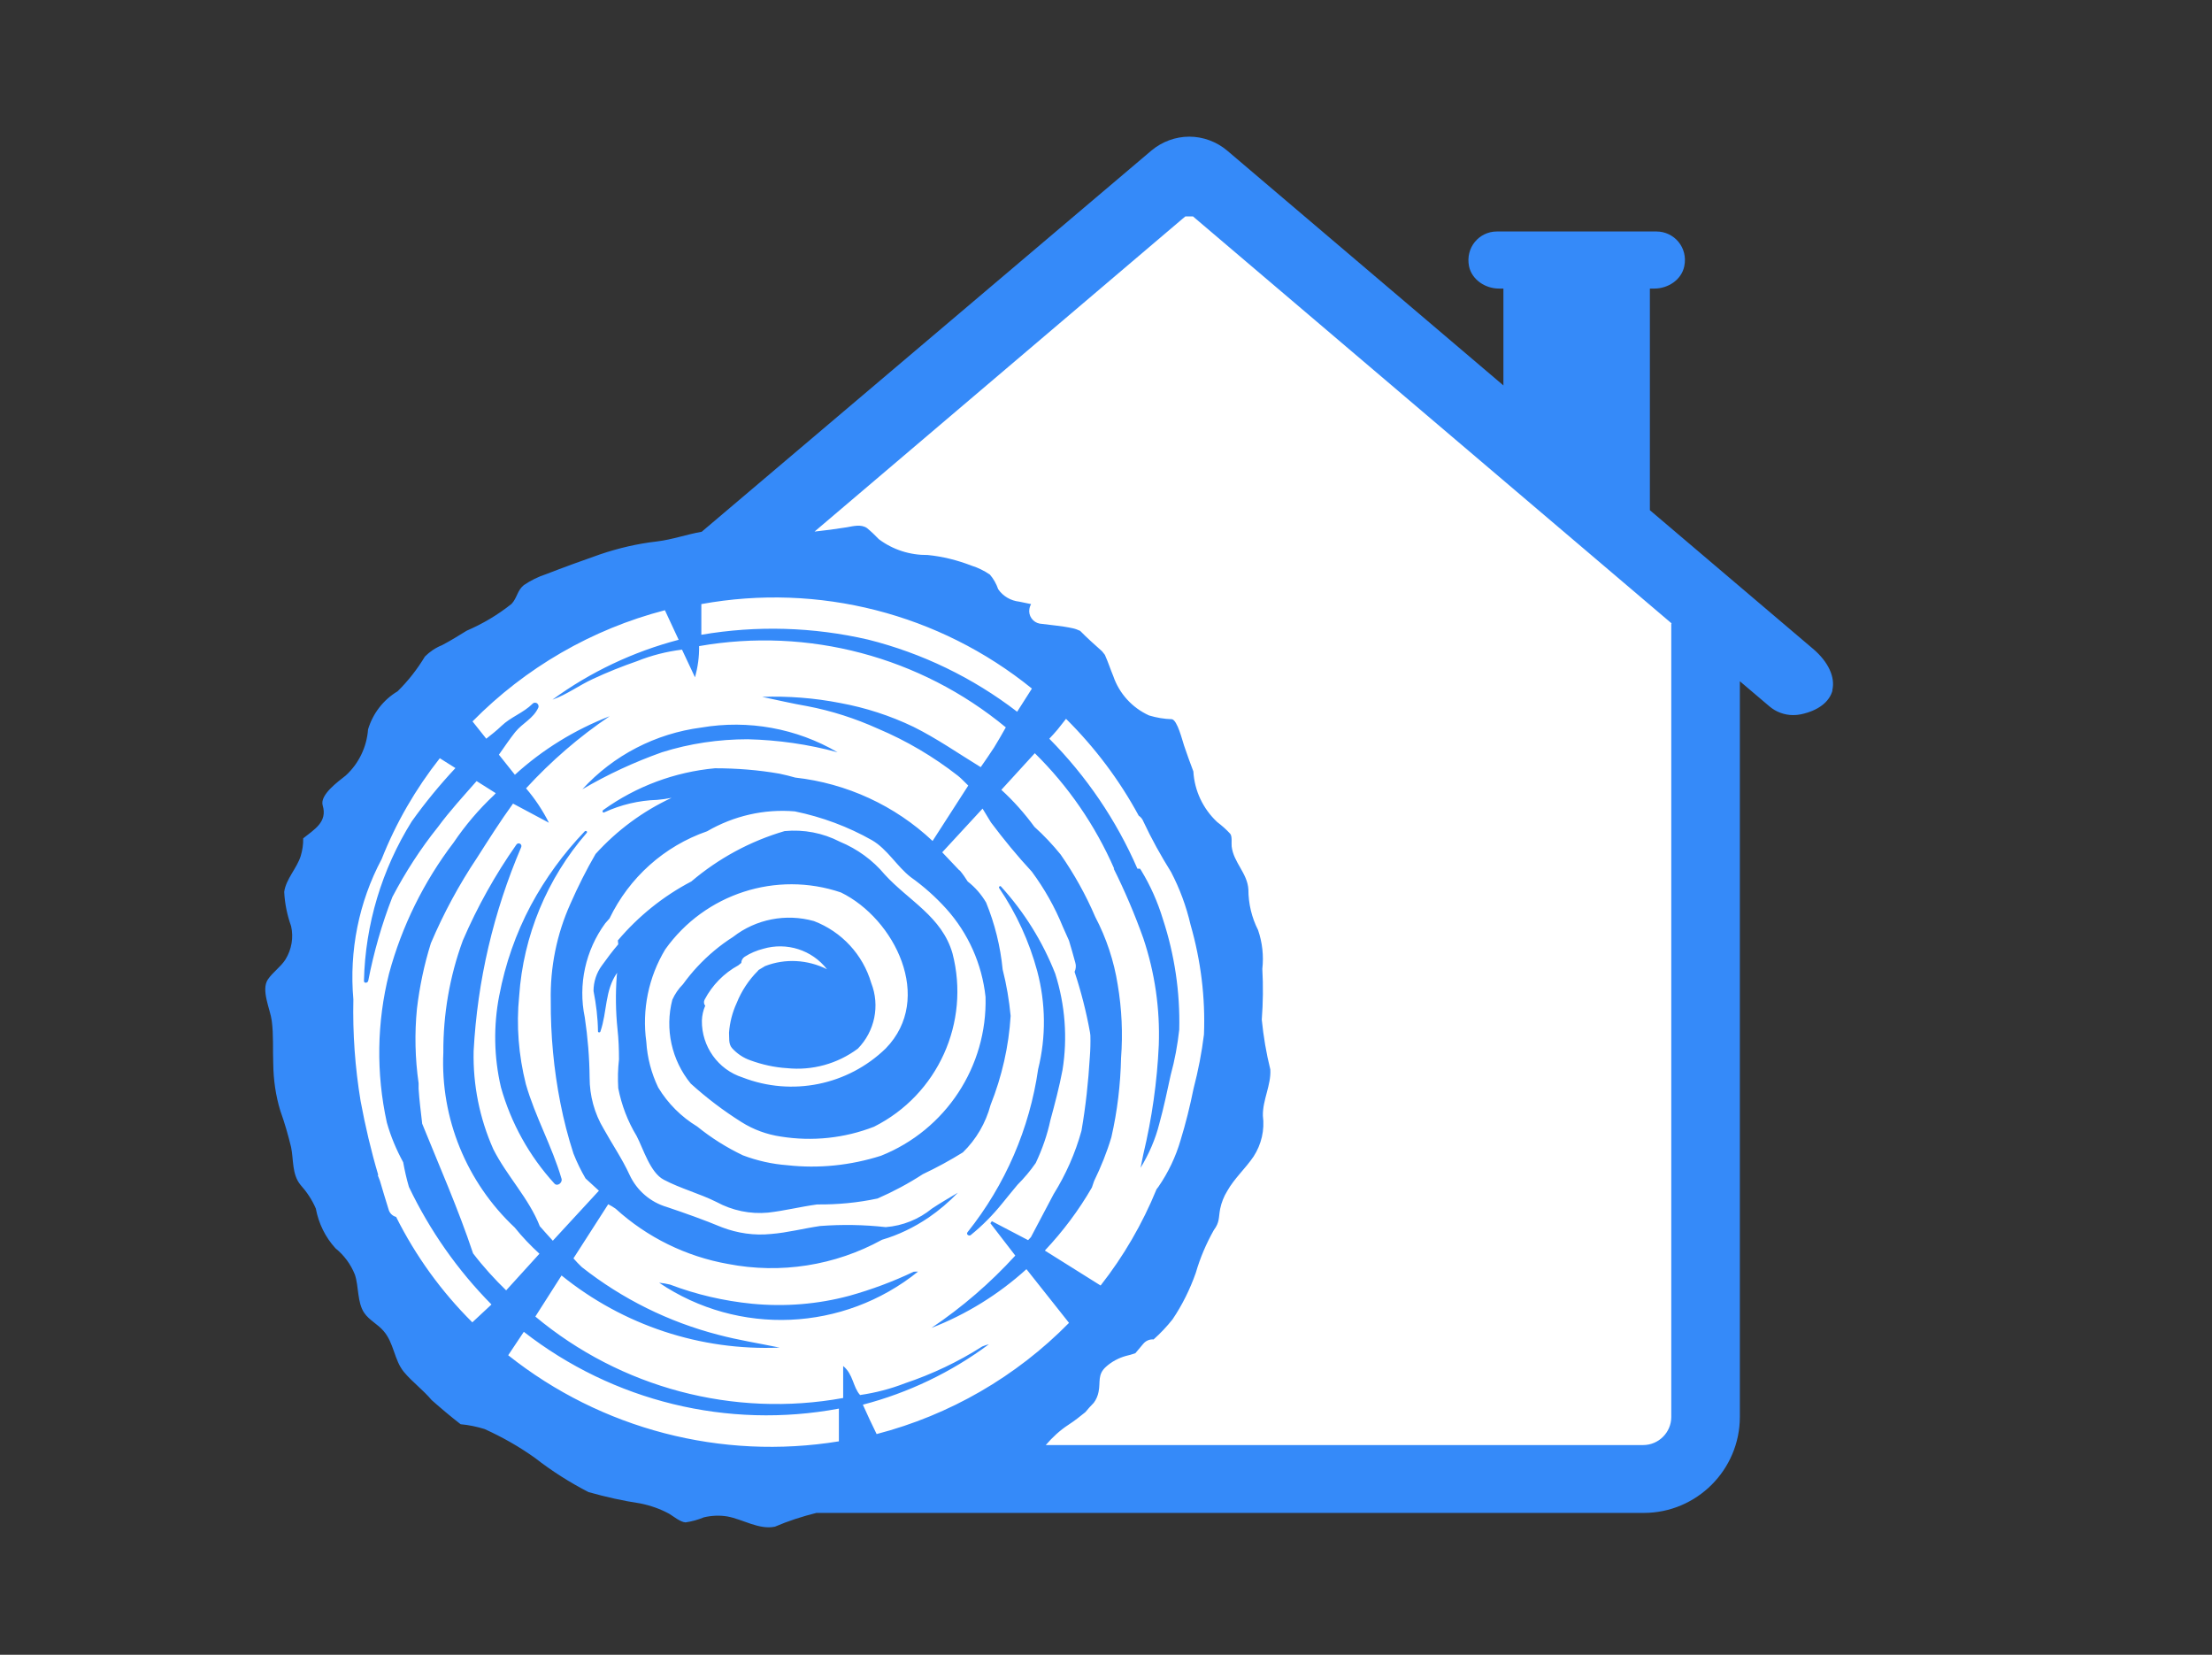
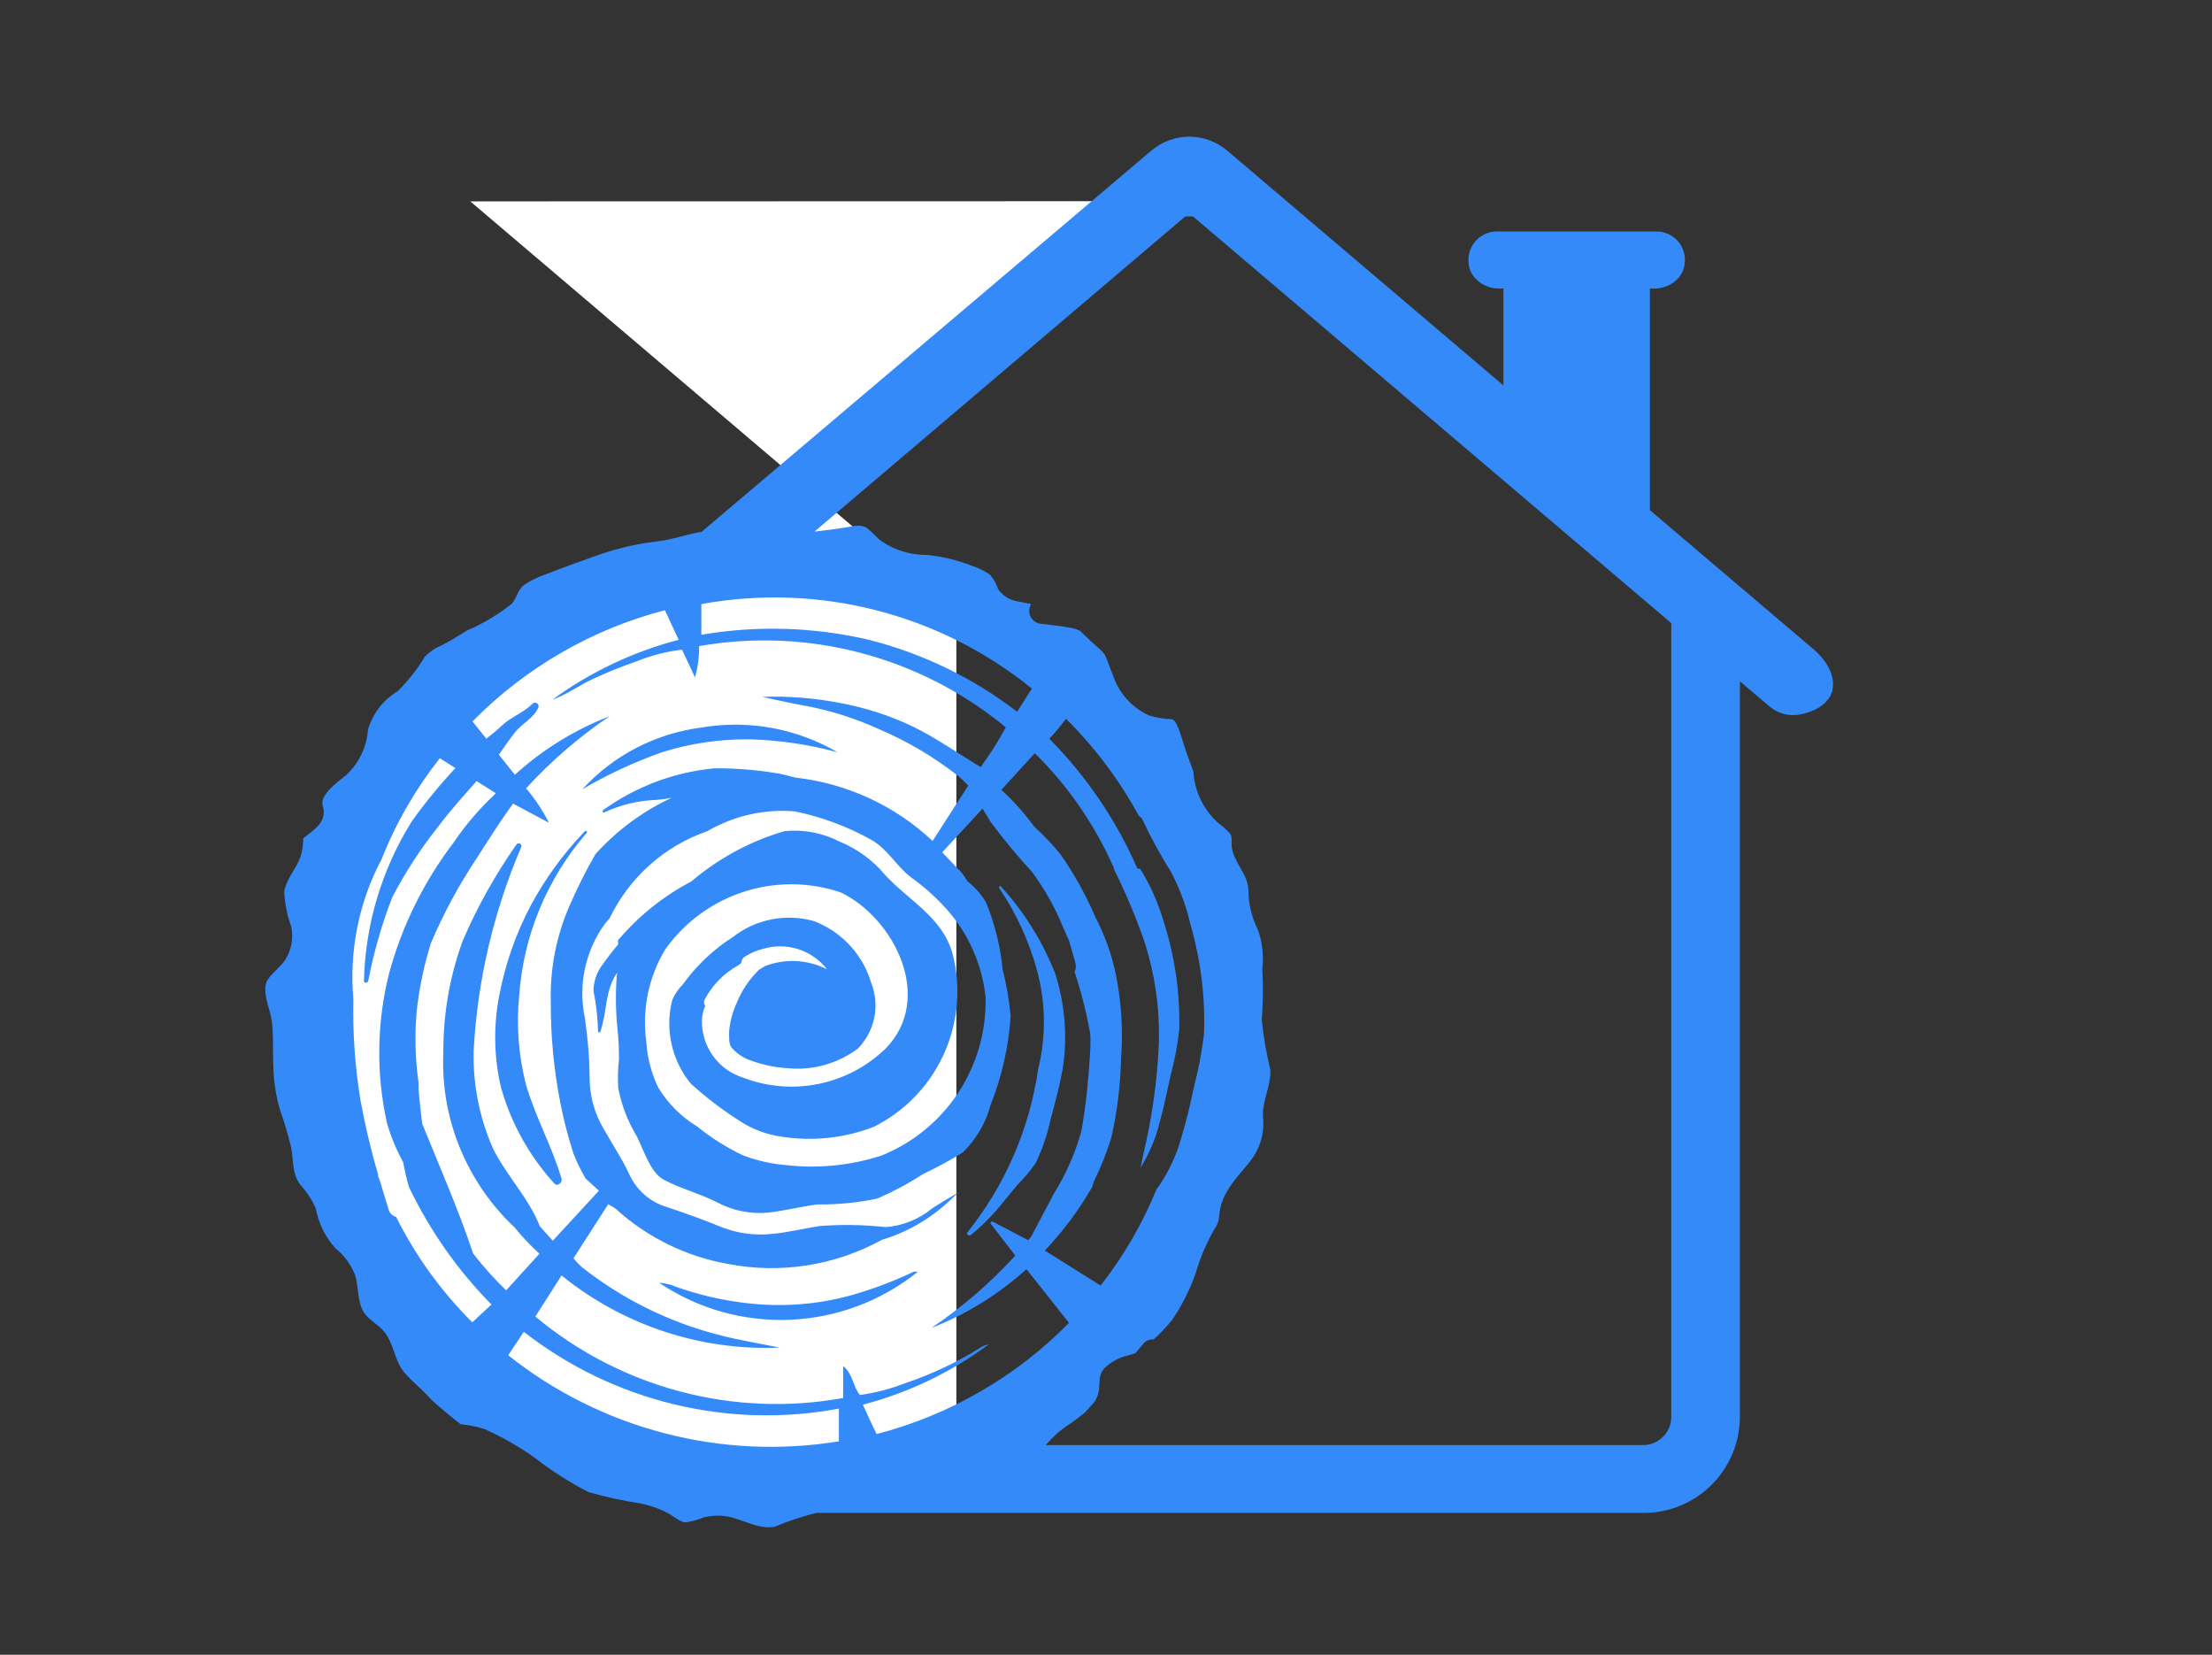
<svg xmlns="http://www.w3.org/2000/svg" viewBox="0 0 119 89">
  <rect x="0" y="0" width="119" height="89" fill="#333333" stroke="none" />
  <defs>
    <style>.c,.d{fill:#fff;}.e{fill:#358af9;}.d{fill-rule:evenodd;}.f{opacity:0;}</style>
  </defs>
  <g id="a" class="f">
    <g class="f">
-       <path class="c" d="M118.94,.06V88.94H.06V.06H118.94m.06-.06H0V89H119V0h0Z" />
-     </g>
+       </g>
  </g>
  <g id="b">
    <g>
-       <path class="d" d="M64.01,10.82s-.03,0-.04,0l-21.73,18.47c-.4-.02-.8-.03-1.2-.03-14.08,0-25.5,11.41-25.5,25.5s11.41,25.5,25.5,25.5c3.37,0,6.59-.66,9.54-1.85h38.72c.48,0,.87-.39,.87-.87V33.06l-26.15-22.23Z" />
+       <path class="d" d="M64.01,10.82s-.03,0-.04,0l-21.73,18.47c-.4-.02-.8-.03-1.2-.03-14.08,0-25.5,11.41-25.5,25.5s11.41,25.5,25.5,25.5c3.37,0,6.59-.66,9.54-1.85c.48,0,.87-.39,.87-.87V33.06l-26.15-22.23Z" />
      <path class="e" d="M26.86,53.54c.32-1.69,.89-3.33,1.7-4.85,.78-1.45,1.75-2.78,2.89-3.97,.06-.07,.18,0,.11,.08-2.13,2.45-3.41,5.53-3.63,8.77-.16,1.59-.03,3.19,.36,4.74,.5,1.75,1.41,3.34,1.92,5.09,.06,.21-.23,.44-.39,.25-1.35-1.48-2.33-3.25-2.87-5.17-.38-1.62-.41-3.31-.09-4.95Zm25.37,12.88c.62-.5,1.19-1.08,1.69-1.7,.27-.34,.55-.67,.82-1,.36-.36,.69-.75,.98-1.17,.35-.74,.62-1.51,.79-2.31,.24-.88,.48-1.79,.65-2.69,.28-1.73,.14-3.51-.39-5.18-.68-1.73-1.67-3.32-2.92-4.69-.04-.06-.14,.02-.1,.08,.93,1.37,1.62,2.88,2.05,4.47,.46,1.73,.48,3.54,.05,5.27-.46,3.2-1.77,6.23-3.79,8.76-.11,.12,.06,.25,.18,.16Zm-6.53,3.27c-1.71,.46-3.48,.6-5.24,.43-1.51-.15-2.99-.49-4.41-1.03-.2-.05-.39-.08-.59-.1,4.27,2.88,9.92,2.63,13.93-.6-.08,0-.16,0-.24,.01-1.11,.53-2.27,.96-3.45,1.29Zm-5.47-29.93c1.63,.04,3.25,.27,4.83,.7-2.21-1.29-4.8-1.76-7.33-1.33-2.46,.32-4.73,1.49-6.4,3.32,1.36-.8,2.79-1.46,4.28-1.99,1.49-.47,3.05-.7,4.62-.7Zm58.36-2.65c-.16,.64-.77,1.11-1.71,1.31-.14,.03-.28,.04-.42,.04-.46,0-.92-.17-1.27-.47l-1.59-1.35v39.56c0,2.85-2.32,5.17-5.17,5.17H43.92c-.76,.19-1.51,.43-2.23,.74-.85,.18-1.74-.4-2.56-.55-.42-.07-.86-.05-1.27,.05-.31,.13-.64,.22-.98,.27-.29-.02-.65-.33-.89-.47-.48-.26-1-.44-1.54-.55-.94-.14-1.87-.35-2.79-.61-1.01-.52-1.97-1.13-2.87-1.83-.85-.61-1.77-1.13-2.72-1.56-.42-.13-.85-.22-1.29-.26-.53-.41-1.05-.85-1.56-1.3-.46-.55-1.03-.96-1.49-1.51-.53-.64-.53-1.56-1.1-2.21-.31-.36-.77-.58-1.03-.96-.39-.56-.29-1.43-.51-2.07-.22-.55-.58-1.04-1.04-1.41-.55-.6-.91-1.34-1.06-2.14-.2-.47-.49-.9-.83-1.28-.46-.57-.36-1.34-.5-2.02-.16-.66-.35-1.32-.58-1.96-.25-.82-.37-1.67-.38-2.53-.03-.77,.02-1.55-.08-2.31-.08-.62-.59-1.65-.21-2.22,.27-.4,.69-.67,.95-1.08,.33-.54,.44-1.18,.3-1.79-.21-.59-.34-1.21-.37-1.84,.09-.69,.69-1.28,.89-1.94,.09-.3,.14-.62,.13-.94,.58-.47,1.32-.87,1.05-1.77-.17-.57,.84-1.29,1.24-1.61,.7-.64,1.13-1.53,1.2-2.48,.26-.86,.82-1.59,1.59-2.05,.57-.56,1.06-1.19,1.47-1.87,.26-.26,.57-.47,.92-.61,.46-.24,.89-.51,1.33-.78,.86-.37,1.67-.85,2.41-1.44,.3-.32,.31-.73,.66-1.01,.37-.25,.77-.45,1.2-.59,.95-.37,1.92-.72,2.89-1.06,1-.34,2.03-.58,3.08-.7,.82-.1,1.6-.38,2.4-.52L61.94,8.1c.57-.48,1.3-.75,2.04-.75s1.47,.27,2.04,.75l14.86,12.63v-5.21h-.24c-.74,0-1.46-.48-1.61-1.2-.2-1,.54-1.87,1.5-1.87h8.58c.96,0,1.71,.87,1.5,1.87-.15,.73-.87,1.2-1.61,1.2h-.24v11.92l8.77,7.45c.83,.7,1.22,1.54,1.04,2.25Zm-38.68,9.61h.03c-1.02-2.33-2.47-4.44-4.27-6.21l-1.8,1.97c.66,.6,1.25,1.27,1.78,1.99,.51,.46,.98,.96,1.41,1.49,.73,1.05,1.36,2.18,1.86,3.35,.6,1.14,1.01,2.38,1.21,3.65,.22,1.3,.28,2.63,.18,3.94-.03,1.43-.2,2.86-.52,4.26-.24,.81-.56,1.6-.93,2.36l-.12,.35c-.71,1.23-1.56,2.36-2.53,3.39l3,1.88c1.24-1.58,2.25-3.32,3.01-5.18l.1-.13c.53-.77,.93-1.61,1.19-2.5,.28-.91,.51-1.84,.7-2.78,.25-.96,.44-1.93,.56-2.91,.08-1.99-.17-3.99-.72-5.9-.23-.99-.58-1.94-1.05-2.84-.55-.88-1.05-1.78-1.49-2.72-.05-.13-.14-.24-.25-.31-1.04-1.92-2.36-3.67-3.91-5.21-.17,.22-.31,.4-.45,.57-.14,.17-.29,.33-.45,.5,2,2.02,3.61,4.39,4.74,6.99h.14l.06,.09c.5,.82,.89,1.7,1.17,2.62,.63,1.92,.93,3.93,.88,5.95-.09,.82-.24,1.64-.46,2.44-.19,.87-.37,1.74-.61,2.61-.21,.84-.56,1.64-1.01,2.38,.05-.26,.1-.51,.15-.74,.46-1.92,.74-3.89,.83-5.86,.07-1.95-.21-3.89-.83-5.74-.46-1.29-1-2.56-1.61-3.78Zm-2.43,24.39l-2.26-2.85c-1.5,1.36-3.23,2.43-5.11,3.16,1.65-1.11,3.17-2.42,4.51-3.89l-1.34-1.74,.08-.11,1.95,1.02,.15-.16c.41-.77,.81-1.54,1.22-2.31,.66-1.06,1.17-2.21,1.5-3.41,.23-1.32,.37-2.64,.45-3.97,.03-.39,.04-.77,.03-1.16l-.02-.16c-.2-1.11-.48-2.2-.83-3.26,.07-.15,.09-.33,.04-.49-.11-.4-.22-.8-.34-1.19l-.33-.74c-.43-1.06-.99-2.05-1.67-2.97-.78-.84-1.51-1.73-2.2-2.65-.15-.24-.3-.49-.45-.74l-2.17,2.35,.92,.97h.02c.16,.19,.3,.39,.43,.6,.4,.31,.73,.69,.99,1.13,.47,1.15,.77,2.36,.89,3.6,.21,.82,.35,1.66,.43,2.5-.1,1.64-.47,3.26-1.08,4.79-.26,.97-.77,1.85-1.49,2.55-.69,.43-1.41,.82-2.15,1.17-.77,.5-1.59,.94-2.44,1.31-1.07,.23-2.16,.33-3.25,.32-.89,.12-1.75,.34-2.64,.44-.96,.09-1.92-.11-2.77-.57-.92-.46-1.93-.72-2.84-1.2-.73-.38-1.1-1.66-1.46-2.35-.48-.79-.81-1.66-.99-2.57-.03-.52-.02-1.03,.04-1.55,0-.55-.02-1.09-.08-1.63-.1-.95-.11-1.91-.04-2.86l.02-.17c-.67,.95-.53,2.09-.9,3.16-.02,.07-.14,.06-.13-.02-.01-.73-.1-1.45-.24-2.16,0-.49,.16-.98,.45-1.37,.28-.39,.57-.78,.88-1.14l-.02-.21c1.1-1.3,2.44-2.38,3.95-3.17,1.46-1.24,3.17-2.17,5.02-2.71,1.03-.1,2.06,.1,2.97,.57,.94,.39,1.77,.99,2.42,1.77,1.29,1.41,3.07,2.26,3.64,4.23,.97,3.72-.79,7.61-4.22,9.33-1.59,.62-3.32,.8-5.01,.53-.75-.11-1.47-.37-2.12-.78-.97-.61-1.88-1.3-2.73-2.07-1.03-1.26-1.4-2.94-.99-4.51,.14-.31,.33-.59,.57-.83,.24-.33,.5-.65,.78-.95,.57-.61,1.21-1.15,1.92-1.6,1.23-.96,2.85-1.27,4.35-.85,1.49,.57,2.63,1.8,3.08,3.33,.48,1.22,.19,2.6-.72,3.53-1.1,.82-2.46,1.19-3.81,1.05-.67-.04-1.34-.19-1.97-.42-.38-.13-.72-.36-.99-.66-.2-.23-.14-.56-.16-.83,.04-.55,.18-1.09,.41-1.59,.26-.65,.65-1.24,1.14-1.73l.04-.05,.35-.21c1.08-.42,2.29-.35,3.33,.17-.81-1.04-2.17-1.47-3.43-1.1-.35,.09-.69,.23-1,.43-.11,.07-.18,.2-.18,.33l-.16,.13c-.77,.42-1.4,1.06-1.81,1.84-.06,.11-.05,.24,.03,.33-.11,.25-.17,.52-.18,.8-.02,1.39,.87,2.64,2.19,3.06,2.65,1.03,5.66,.42,7.7-1.56,2.62-2.69,.48-6.98-2.41-8.39-3.48-1.18-7.32,.07-9.45,3.06-.9,1.49-1.26,3.25-1.02,4.97,.05,.85,.27,1.69,.64,2.46,.52,.86,1.24,1.58,2.1,2.1,.75,.61,1.58,1.13,2.46,1.55,.77,.29,1.57,.47,2.38,.53,1.7,.19,3.42,.01,5.05-.51,3.48-1.39,5.72-4.8,5.62-8.54-.19-1.77-.93-3.43-2.12-4.75-.57-.63-1.21-1.2-1.9-1.69-.75-.58-1.26-1.51-2.09-1.99-1.29-.73-2.69-1.25-4.15-1.55-1.65-.14-3.29,.24-4.72,1.07-2.31,.8-4.19,2.49-5.25,4.69l-.23,.26c-1.06,1.45-1.47,3.29-1.1,5.06,.16,1.07,.25,2.16,.26,3.24,0,.97,.26,1.93,.76,2.76,.46,.83,.99,1.6,1.39,2.47,.39,.84,1.12,1.47,2.01,1.73,1.01,.34,1.97,.68,2.96,1.09,.84,.32,1.74,.45,2.63,.36,.89-.07,1.76-.3,2.65-.43,1.18-.09,2.36-.07,3.53,.06,.91-.07,1.78-.42,2.49-1,.45-.3,.92-.57,1.39-.85-.48,.5-1.01,.95-1.58,1.34-.77,.52-1.61,.93-2.5,1.19-2.53,1.39-5.46,1.85-8.29,1.3-2.25-.4-4.35-1.43-6.04-2.97-.13-.09-.26-.17-.4-.24l-1.87,2.91c.14,.16,.29,.32,.45,.47,2.17,1.71,4.67,2.95,7.34,3.64,1.09,.29,2.2,.46,3.3,.69-4.25,.18-8.42-1.2-11.73-3.88l-1.41,2.21c4.6,3.84,10.67,5.45,16.56,4.38v-1.72c.55,.45,.52,1.13,.91,1.56,.83-.12,1.64-.33,2.41-.63,1.46-.49,2.86-1.15,4.16-1.98,.12-.05,.24-.09,.36-.12-2.03,1.51-4.33,2.61-6.78,3.25l.37,.81,.37,.77h0c3.93-1.02,7.51-3.09,10.35-5.98Zm-1.97-34.08c-4.98-4.03-11.47-5.69-17.78-4.54v1.65c2.98-.51,6.02-.42,8.97,.26,2.91,.73,5.64,2.05,8.02,3.88l.79-1.24Zm-29.07,33.13c-1.82-1.84-3.32-3.98-4.44-6.32-.13-.44-.23-.89-.31-1.33-.37-.68-.67-1.39-.88-2.14-.58-2.64-.54-5.39,.12-8.01,.69-2.55,1.87-4.94,3.47-7.04,.63-.93,1.35-1.78,2.17-2.55l.1-.11-1.03-.65c-.71,.81-1.44,1.6-2.08,2.47-.94,1.17-1.75,2.43-2.45,3.76-.57,1.46-1,2.97-1.3,4.51-.03,.13-.24,.15-.23,0,.07-3.03,.96-5.99,2.57-8.57,.72-1.01,1.51-1.97,2.35-2.87l-.84-.53c-1.3,1.65-2.36,3.48-3.13,5.43-1.23,2.31-1.75,4.94-1.52,7.54-.04,1.83,.09,3.66,.39,5.47,.25,1.34,.56,2.67,.95,3.98h-.03l.12,.31c.15,.51,.3,1.01,.46,1.52,.05,.21,.21,.37,.41,.42,1.05,2.1,2.43,4.01,4.1,5.67l1.02-.95Zm.79-.76l1.79-1.97c-.48-.44-.93-.91-1.33-1.41-2.59-2.43-4-5.87-3.84-9.41-.01-2.06,.34-4.1,1.05-6.03,.78-1.81,1.74-3.53,2.87-5.14,.04-.07,.12-.1,.19-.07,.08,.03,.11,.12,.08,.19-1.49,3.48-2.36,7.19-2.56,10.97-.04,1.82,.32,3.62,1.06,5.28,.72,1.43,1.92,2.65,2.5,4.14,.23,.26,.46,.52,.7,.78l2.48-2.69-.72-.66c-.25-.43-.47-.88-.65-1.34-.29-.89-.52-1.79-.7-2.7-.36-1.82-.53-3.66-.52-5.51-.04-1.8,.32-3.59,1.06-5.23,.4-.91,.85-1.81,1.35-2.67,1.15-1.27,2.54-2.3,4.09-3.02-.26,.05-.52,.09-.78,.11-.98,.03-1.95,.26-2.84,.67-.09,.05-.13-.08-.05-.13,1.77-1.27,3.84-2.04,6-2.24,1.16,0,2.33,.09,3.47,.29,.29,.06,.57,.13,.85,.21,2.77,.31,5.36,1.5,7.39,3.41l1.92-2.98c-.23-.22-.38-.39-.56-.53-1.32-1.03-2.76-1.88-4.3-2.53-1.22-.55-2.49-.96-3.8-1.21-.81-.14-1.62-.33-2.43-.5,1.41-.05,2.82,.06,4.2,.33,1.36,.25,2.69,.68,3.94,1.28,1.25,.62,2.41,1.43,3.62,2.17,.24-.35,.49-.7,.72-1.06,.22-.36,.43-.72,.63-1.08-4.6-3.8-10.63-5.4-16.5-4.37,.01,.57-.07,1.13-.22,1.68l-.7-1.49c-.83,.1-1.65,.31-2.42,.62-.81,.28-1.61,.6-2.38,.96-.74,.34-1.4,.84-2.17,1.11,2.04-1.49,4.35-2.58,6.79-3.22l-.74-1.59c-3.93,1.02-7.5,3.09-10.35,5.98l.74,.93c.28-.22,.56-.44,.82-.69,.5-.48,1.18-.7,1.67-1.19,.05-.06,.14-.07,.21-.04,.09,.04,.14,.15,.1,.25-.28,.6-.84,.82-1.24,1.31-.31,.39-.59,.81-.88,1.22l.86,1.08c1.49-1.36,3.22-2.42,5.1-3.15-1.65,1.11-3.16,2.42-4.5,3.88,.48,.56,.9,1.19,1.23,1.85l-1.93-1.03c-.69,.95-1.32,1.95-1.94,2.92-.97,1.45-1.8,2.99-2.48,4.59-.36,1.15-.61,2.34-.75,3.53-.13,1.33-.1,2.67,.09,4v.3c.04,.62,.12,1.23,.19,1.85v.02c.94,2.32,1.95,4.61,2.74,6.98h0c.55,.72,1.16,1.39,1.81,2.02Zm17.9,8.12v-1.76c-5.98,1.12-12.15-.39-16.95-4.13l-.84,1.26c5.01,3.98,11.47,5.66,17.79,4.63Zm44.8-43.99l-25.75-21.89h-.41l-.17,.14-19.78,16.81c.58-.06,1.16-.14,1.73-.23,.35-.06,.77-.18,1.09,.04,.23,.19,.44,.39,.64,.6,.76,.57,1.68,.86,2.63,.85,.81,.08,1.6,.28,2.35,.57,.35,.11,.68,.27,.99,.48,.2,.23,.35,.5,.45,.79,.26,.38,.68,.62,1.14,.67l.63,.13-.04,.08c-.02,.05-.04,.11-.05,.17-.07,.37,.18,.73,.55,.8,.59,.08,1.19,.12,1.78,.25,.14,.03,.27,.08,.4,.14,.38,.39,.78,.74,1.18,1.1l.15,.19c.18,.4,.31,.81,.45,1.14,.32,.94,1.02,1.71,1.93,2.12,.4,.12,.81,.19,1.22,.2,.3,.04,.57,1.16,.66,1.42,.16,.46,.32,.93,.5,1.39,.06,1.04,.52,2.01,1.28,2.72,.25,.19,.49,.4,.7,.63,.12,.14,.06,.51,.08,.68,.1,.87,.85,1.44,.9,2.32,0,.76,.18,1.51,.52,2.18,.23,.67,.31,1.38,.23,2.09,.05,.91,.04,1.82-.03,2.73,.09,.9,.24,1.8,.46,2.68,.05,.84-.42,1.64-.4,2.49,.1,.77-.08,1.54-.5,2.19-.44,.65-1.04,1.18-1.42,1.86-.18,.29-.31,.62-.38,.96-.09,.49-.02,.71-.34,1.14-.41,.73-.74,1.5-.97,2.3-.31,.88-.73,1.73-1.25,2.5-.31,.39-.65,.75-1.02,1.08-.21-.02-.42,.07-.56,.24-.14,.16-.28,.33-.42,.5-.17,.06-.34,.11-.52,.15-.39,.11-.76,.31-1.06,.58-.47,.42-.29,.82-.4,1.35-.04,.21-.13,.42-.26,.59-.16,.16-.31,.33-.45,.5-.29,.24-.59,.47-.91,.68-.46,.3-.86,.67-1.22,1.09h32.14c.83,0,1.51-.68,1.51-1.51V33.55Z" />
    </g>
  </g>
</svg>